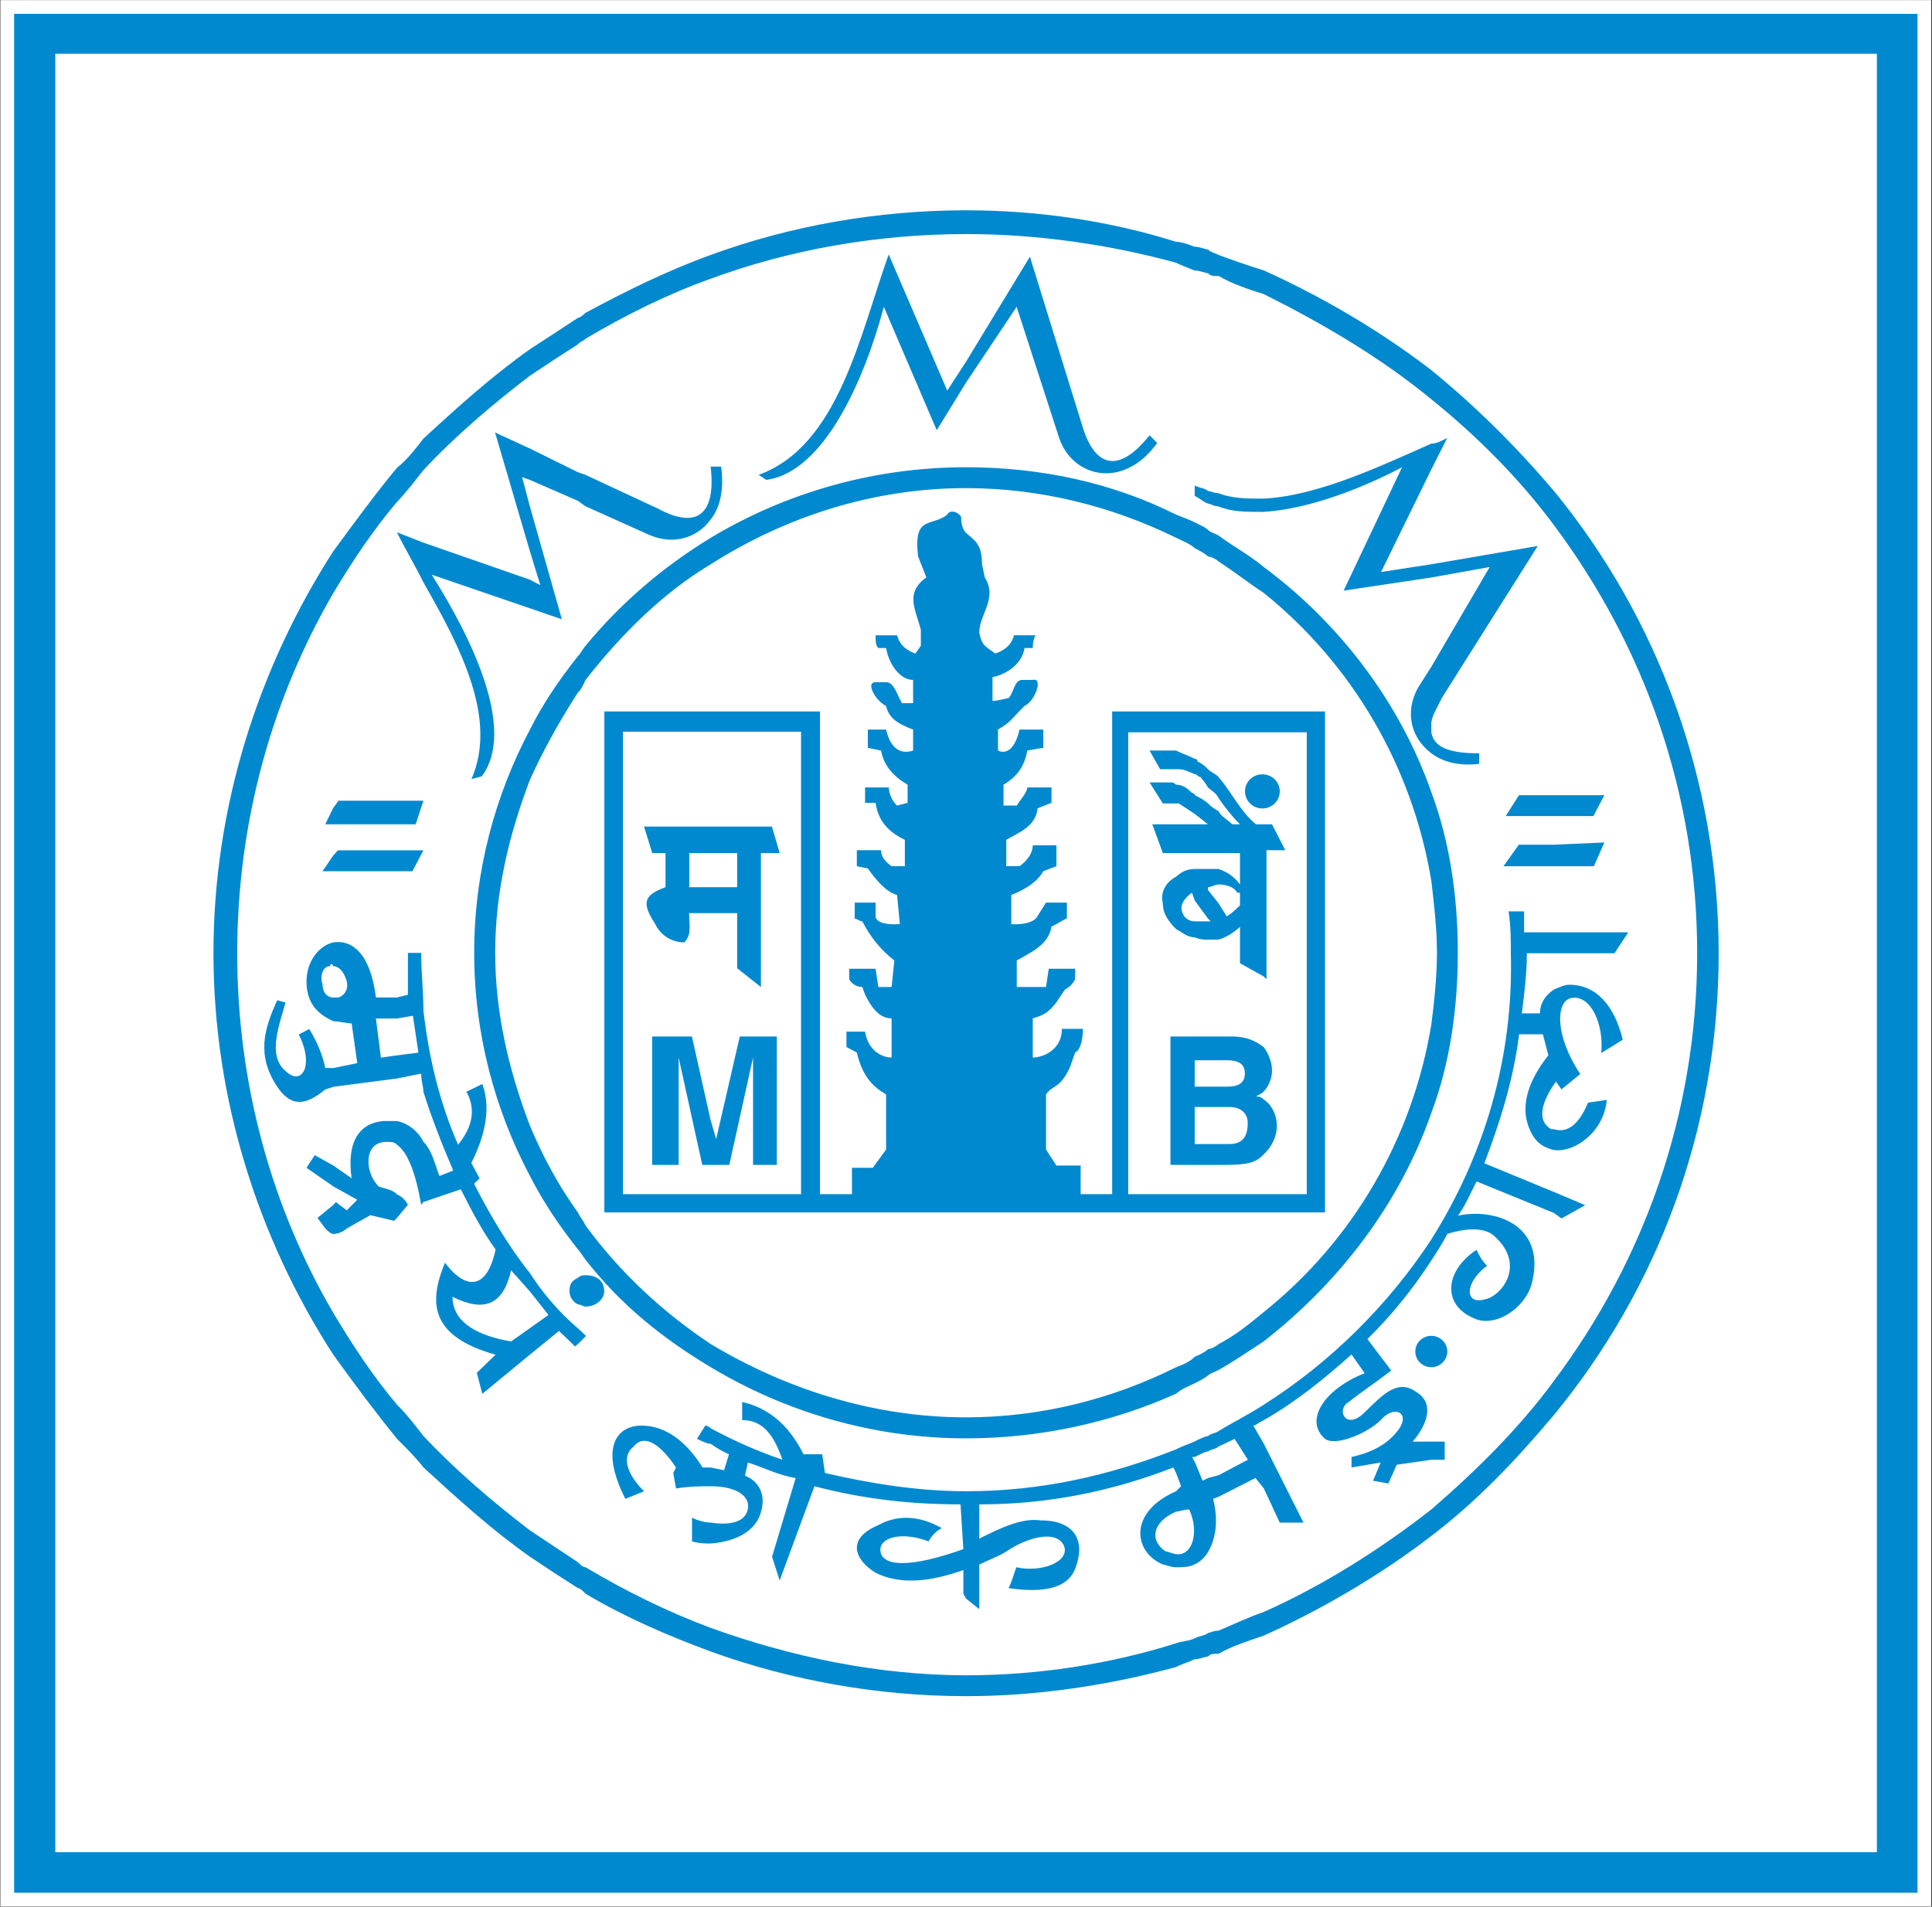
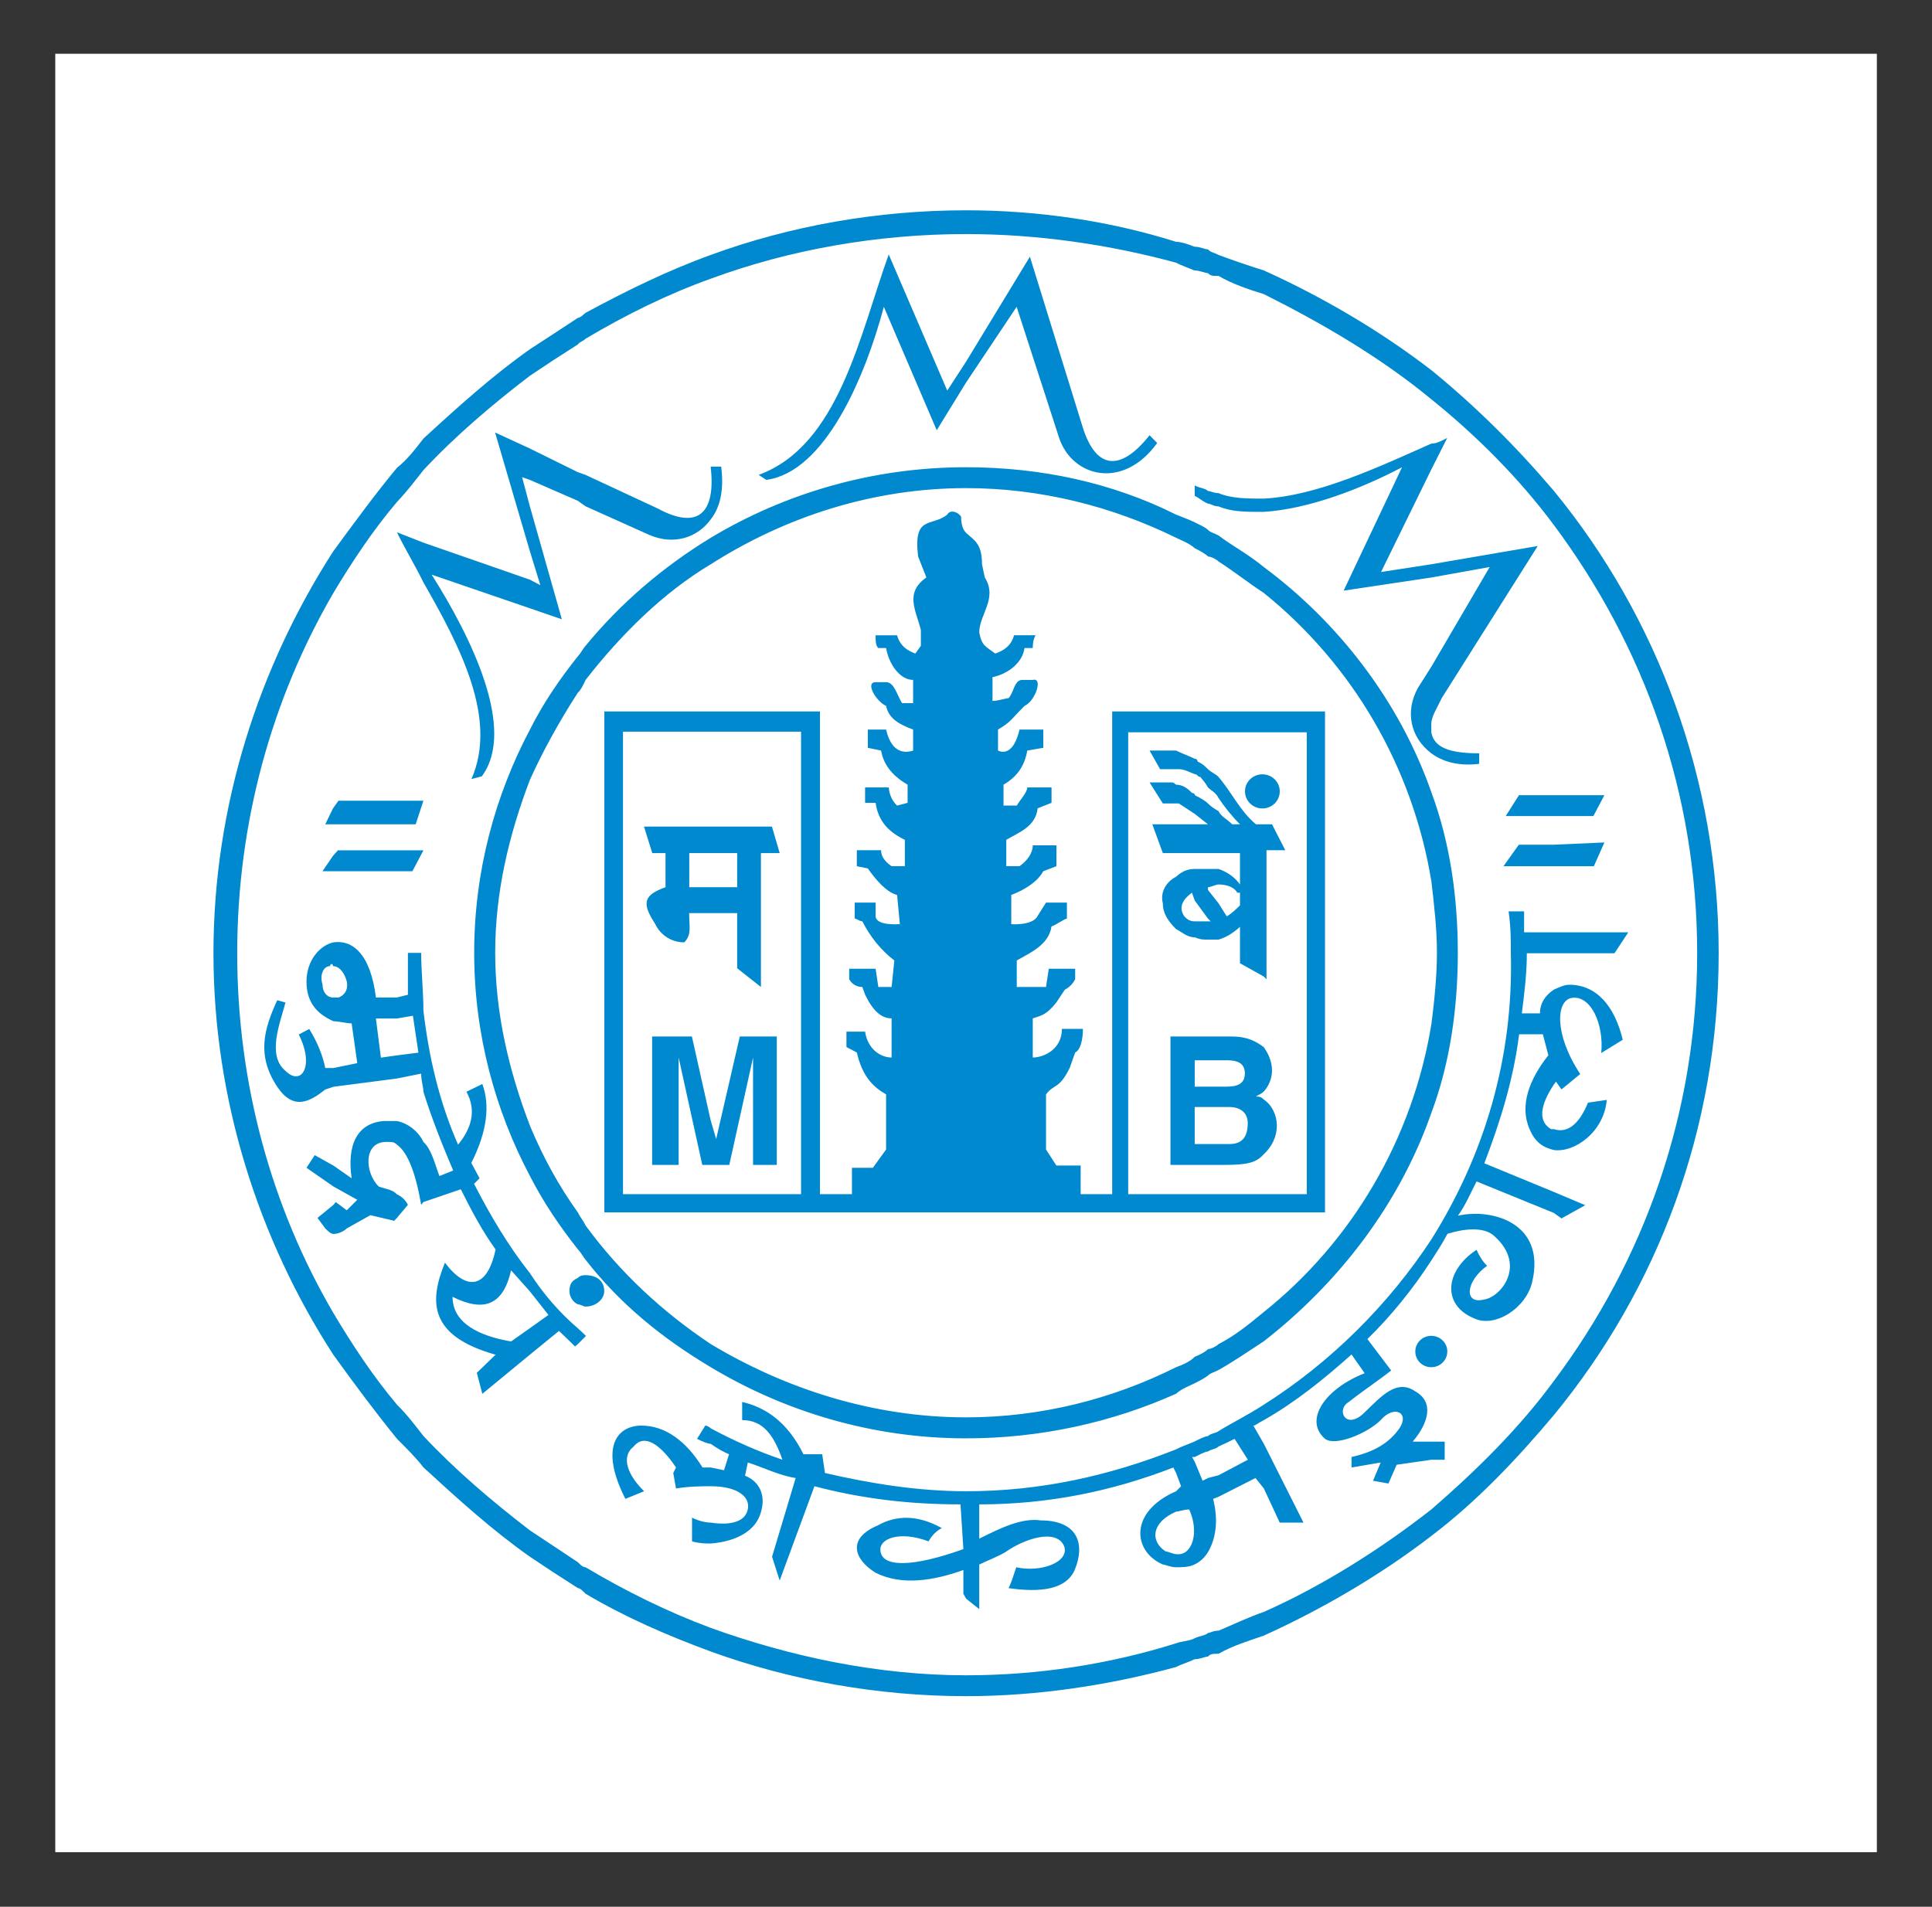
<svg xmlns="http://www.w3.org/2000/svg" version="1.2" viewBox="0 0 1545 1525" width="1545" height="1525">
  <rect x="0" y="0" width="1545" height="1525" fill="#333333" stroke="none" />
  <style>.a{fill:#0089cf;stroke:#fff;stroke-miterlimit:10;stroke-width:11}.b{fill:#fff}.c{fill:#0089cf}</style>
-   <path fill-rule="evenodd" class="a" d="m1538.9 5.6v1513.7h-1533.1v-1513.7z" />
  <path fill-rule="evenodd" class="b" d="m1500.9 43v1438.4h-1456.7v-1438.4z" />
  <path fill-rule="evenodd" class="c" d="m1242.6 392.6c-30-35.3-61.8-67-97.9-96.5-40.6-31.3-87.3-58.7-134-79.8-12.8-4-25.6-8.4-36.2-12.4-4.4-2.2-6.6-2.2-8.4-4.4-2.2 0-6.6-2.2-11-2.2-4-1.7-10.6-3.9-14.6-3.9-53.3-16.8-110.6-25.2-167.9-25.2-70.6 0-140.7 12.4-204.2 35.7-34.4 12.4-68.3 29.1-100.1 46.3-2.2 1.8-4.4 4-6.1 4q-19.4 12.8-38.4 25.1c-30 21.2-57.8 46.3-85.1 71.4-6.6 8.4-12.8 16.8-21.2 23.4-17.2 20.7-34.3 44.1-51.1 67-59.5 92.6-95.7 203.6-95.7 321.3 0 117.3 36.2 228.8 95.7 320.9 16.8 23.4 33.9 46.3 51.1 67.5 8.4 8.4 14.6 14.5 21.2 22.9 27.3 25.1 55.1 50.3 85.1 71.4q19 12.8 38.4 25.1c1.7 0 3.9 2.3 6.1 4.5 31.8 18.9 65.7 33.5 100.1 46.2 63.5 23 133.6 35.7 204.2 35.7 57.3 0 114.6-8.8 167.9-23.3 4-2.2 10.6-4 14.6-6.2 4.4 0 8.8-2.2 11-2.2 1.8-2.2 4-2.2 8.4-2.2 10.6-6.2 23.4-10.1 36.1-14.5 46.8-21.2 93.5-48.5 134.1-79.8 36.1-27.4 67.9-60.9 97.9-96.6 82.9-100.9 131.8-228.7 131.8-369.4 0-138.8-48.9-268.8-131.8-369.8zm-97.9 814.6c-40.6 31.8-87.3 61.3-134 82-12.8 4.4-25.6 10.6-36.2 15-4.4 0-6.6 1.8-8.4 1.8-2.2 2.2-6.6 2.2-11 4.4-4 2.2-10.6 2.2-14.6 3.9-53.3 16.8-110.6 25.6-167.9 25.6-70.6 0-140.7-15-204.2-37.9-34.4-12.8-68.3-29.5-100.1-48.5-2.2 0-4.4-2.2-6.1-4q-19.4-12.8-38.4-25.5c-30-23-59.5-48.1-85.1-75.4-6.6-8.4-12.8-16.8-21.2-25.1-19.4-23-36.1-48.5-51.1-73.7-48.9-83.7-76.7-182.4-76.7-287.4 0-104.9 27.8-203.6 76.7-287.8 15-25.1 31.7-50.3 51.1-73.2 8.4-8.8 14.6-17.2 21.2-25.5 25.6-27.4 55.1-52.5 85.1-75.4q19-12.8 38.4-25.1c1.7-2.3 3.9-2.3 6.1-4.5 31.8-18.9 65.7-35.7 100.1-48 63.5-23.4 133.6-35.7 204.2-35.7 57.3 0 114.6 8.4 167.9 22.9 4 2.2 10.6 4.4 14.6 6.2 4.4 0 8.8 2.2 11 2.2 1.8 2.2 4 2.2 8.4 2.2 10.6 6.2 23.4 10.6 36.1 14.5 46.8 23.4 93.5 50.7 134.1 84.2 36.1 29.1 70.1 63.1 97.9 100.5 72.3 97 114.6 214.3 114.6 342.5 0 127.9-42.3 245.6-114.6 342.1-27.8 37.9-61.8 71.4-97.9 102.7zm153-375.6c-6.6-27.3-21.2-44-42.8-44-4 0-8.4 2.2-12.3 3.9-6.6 4.4-11.1 10.6-11.1 19h-14.5c1.8-14.6 4-31.3 4-48.1h70.1l11-16.7h-83.3v-16.8h-12.4c1.8 12.4 1.8 23 1.8 33.5 2.2 83.8-21.2 161.4-63.5 228.8-34.4 52.5-81.1 98.8-134.1 132.3-12.7 8.3-25.5 14.5-36.1 21.1-2.2 1.8-6.6 1.8-8.4 4-2.2 0-6.6 2.2-11 4.4-4 1.8-10.6 4-14.6 6.2-53.3 21.1-108.4 33.5-167.9 33.5-38.4 0-76.8-6.2-112.9-14.6l-2.2-15h-15c-12.4-25.1-29.6-37.4-49-41.8v14.5c17.2 0 25.6 12.8 32.2 31.7q-28.6-9.7-57.3-25.1c0 0-2.2-2.2-4.4-2.2l-6.6 10.6c4.4 2.2 8.8 4 11 4 6.2 4.4 10.6 6.6 14.6 8.3l-4 12.8-10.6-2.2h-6.6c-12.8-20.7-29.5-33.5-48.9-33.5-19 0-34 16.8-12.8 58.6l15-6.1c-12.8-12.4-19-27.4-8.4-35.7 8.4-10.6 21.2-2.2 33.9 16.7l-2.2 4.4 2.2 12.4c10.6-1.8 21.2-1.8 27.8-1.8 21.2 0 31.8 8.4 29.6 18.5-2.2 10.6-15 12.8-29.6 10.6-4.4 0-11-1.8-15-4v19c6.2 1.7 10.6 1.7 15 1.7 21.2-1.7 36.2-10.5 40.1-25.1 4.4-14.5-2.2-25.1-12.7-29.1l2.2-10.6c12.7 4 25.5 10.6 38.3 12.4l-18.9 63 6.1 19 27.8-75.4c38.4 10.1 76.3 14.5 116.8 14.5l2.3 35.8c-40.6 14.5-64 14.5-66.2 2.2-2.2-10.6 15-17.2 38.4-8.4 2.2-4.4 6.6-8.8 10.6-10.6-19-10.6-36.2-10.6-51.2-2.2-25.1 10.6-18.9 27.3-1.8 37.9 21.2 10.6 46.8 6.2 70.2-2.2v19l2.2 3.9 10.5 8.4v-35.7c8.4-4 14.6-6.2 21.2-10.1 15-10.6 40.6-19 46.7-4.5 4.4 12.8-18.9 21.2-38.3 16.8-2.2 6.2-4 12.8-6.2 16.7 16.8 2.3 44.5 4.5 52.9-14.5 8.8-21.2 2.2-39.7-27.3-39.7-15-2.2-32.2 6.2-49 14.6v-27.4c55.2 0 106.3-10.5 155.2-29.5l2.2 4.4 4 10.6-4 4c-38.3 16.7-34.3 48.5-10.5 58.6 1.7 0 6.1 2.2 10.5 2.2 4 0 10.6 0 14.6-2.2 4.4-1.8 8.8-6.2 11-10.1 6.2-10.6 8.4-25.2 4-42.4l4.4-1.7 29.5-15 6.7 8.4 12.7 27.3h19l-31.7-63-8.4-14.6c1.7 0 3.9-2.2 8.4-4.4 25.5-14.5 48.9-33.5 70.1-52.5l10.5 15c-31.7 12.4-48.9 37.5-31.7 52.5 8.4 6.2 33.9-4.4 44.5-15 10.6-12.3 23.4-6.2 15 6.6-8.8 12.4-21.1 19-38.3 22.9v8.4l23.3-4-6.1 14.6 12.3 2.2 6.6-15 27.8-4h10.6v-14.5h-25.6c12.8-15 17.2-31.7 2.2-40.1-15-10.6-27.8 4.4-40.6 16.7-15 15-23.3-2.2-12.7-8.3 10.5-8.4 23.3-16.8 33.9-25.2l-19-25.1q28.7-28.2 51.2-63c4-6.2 8.4-12.8 12.8-21.2 12.8-4 29.5-6.2 37.9 2.2 25.6 23.4 4.4 48.5-8.4 50.3-16.7 4.4-15-14.6 2.2-26.9-4.4-4.4-6.6-8.8-8.4-12.8-25.5 16.7-27.7 44.1-2.2 54.7 16.8 8.3 42.4-8.4 46.8-29.6 10.6-46.3-31.8-58.6-59.5-52.4 6.1-8.4 10.5-19 14.9-27.4l61.8 25.2 6.1 4.4 19-10.6-25.1-10.6-55.6-22.9c12.8-33.5 23.4-67.5 27.8-103.2h19l4.4 16.8c-15 18.9-23.4 40.1-15 59.1 4.4 10.5 10.6 14.5 19.4 16.7 16.7 2.2 40.1-14.5 42.3-40.1l-15 2.2c-6.2 15-15 25.1-27.3 21.2h-2.2c-10.6-6.2-8.9-19 2.2-35.7l1.7-2.3 4.4 6.2 15-12.3c-21.1-31.8-19.4-59.1-6.6-60.9 15-2.2 25.6 20.8 23.4 44.1zm-323.2 348.3l-8.4 2.2-4.4 2.2-6.2-15-2.2-4h2.2c4.4-2.2 8.4-4.4 10.6-4.4 2.2-1.8 6.2-1.8 8.4-4q6.6-3 12.8-6.1l10.6 16.7zm-406.1-749.8c-38.4 23.4-72.3 52.5-100.1 86.4-1.8 1.8-4 6.2-6.2 8.4-15 18.9-27.7 37.5-38.3 58.6-27.8 52.5-44.6 113.3-44.6 178.5 0 65.3 16.8 126.1 44.6 178.6 10.6 20.7 23.3 39.6 38.3 58.6 2.2 2.2 4.4 6.2 6.2 8.4 27.8 35.7 61.7 63 100.1 85.9 59.5 35.7 129.6 56.9 204.1 56.9 59.6 0 116.9-12.8 168-35.7 4.4-4 10.6-6.2 15-8.4 4.4-2.2 8.4-4.4 10.6-6.2 2.2-2.2 4.4-2.2 8.4-4.4 11-6.1 23.3-14.5 36.1-22.9 59.5-46.3 108.5-109.3 134.1-182.9 14.9-39.7 21.1-83.8 21.1-127.9 0-44-6.2-88.1-21.1-128.2-25.6-73.2-74.6-136.2-134.1-180.3-12.8-10.6-25.1-16.8-36.1-25.2-4-2.2-6.2-2.2-8.4-4.4-2.2-2.2-6.2-3.9-10.6-6.1-4.4-2.2-10.6-4.4-15-6.2-51.1-25.6-108.4-37.9-168-37.9-74.5 0-144.6 20.7-204.1 56.4zm387.1 8.4c4.4 2.2 8.4 4.4 10.6 6.6 2.2 0 6.6 2.2 8.4 4 12.8 8.3 23.3 16.7 36.1 25.1 70.6 56.9 119.1 138.8 134.1 231 2.2 18.9 4.4 37.9 4.4 56.8 0 19-2.2 39.7-4.4 56.9-15 92.1-63.5 174.1-134.1 230.5-12.8 10.6-23.3 19-36.1 25.6-1.8 1.8-6.2 4-8.4 4-2.2 2.2-6.2 4.4-10.6 6.1-4.4 4.5-10.6 6.7-15 8.4-51.1 25.6-108.4 40.1-168 40.1-74.5 0-144.6-22.9-204.1-58.6-38.4-25.6-72.3-56.9-100.1-94.8-1.8-3.9-4-6.1-6.2-10.5q-22.5-31.3-38.3-69.3c-16.8-44-27.8-89.9-27.8-138.4 0-48.5 11-94.3 27.8-138.4q15.8-34.8 38.3-69.6c2.2-1.8 4.4-6.2 6.2-10.2 27.8-35.7 61.7-69.6 100.1-92.5 59.5-37.9 129.6-60.9 204.1-60.9 59.6 0 116.9 14.6 168 39.7 4.4 2.2 10.6 4.4 15 8.4zm-186.9-25.1c-2.2-4-8.9-6.2-11.1-1.8-12.7 10.1-27.3 0-23.3 33.5l6.6 16.7c-17.2 12.4-8.8 25.2-4.4 41.9v12.8l-4.4 6.2c-6.2-2.2-12.4-6.2-14.6-14.6h-17.2c0 4 0 8.4 2.2 10.2h6.2c2.2 12.8 11 25.5 21.6 25.5v18.6h-8.8c-4-6.2-6.2-16.8-12.8-16.8h-8.4c-8.4 0 0 15 8.4 19 2.2 10.5 11 14.9 21.6 18.9v16.8c-6.6 2.2-17.2 2.2-21.6-16.8h-14.6v14.6l10.6 2.2c2.2 12.7 10.6 21.1 21.2 27.3v14.5l-8.4 2.2c-4.4-3.9-6.6-10.5-6.6-14.5h-19v12.3h8.4c2.2 15 10.6 23.4 23.4 29.6v21.1h-10.6c-6.2-4.4-8.4-8.3-8.4-12.8h-19.4v12.8l8.8 1.8c6.2 8.8 14.6 18.9 23.4 21.2l2.2 23.3c0 0-19.4 1.8-19.4-6.6v-10.6h-16.7v12.8c1.7 0 3.9 2.2 6.1 2.2q9.7 19 25.6 31.3l-2.2 21.2h-10.6l-2.2-14.6h-21.1v8.4c2.2 4 6.1 6.2 10.5 6.2l2.2 6.1c6.2 12.8 12.8 19 21.2 19v31.3c-8.4 0-19-6.2-21.2-20.7h-14.9v12.3l8.3 4.4c4.4 19 12.8 27.4 23.4 33.5v44.1l-10.6 14.6h-16.7v21.1h-25.6v-386.1h-172.4v400.7h576.3v-400.7h-170.2v386.1h-25.2v-22.9h-19.4l-8.3-12.8v-44.1c6.1-8.4 10.5-3.9 18.9-21.1l4.4-12.4c4.4-2.2 6.2-10.6 6.2-18.9h-16.8c0 16.7-14.9 22.9-23.3 22.9v-31.3c6.2-2.2 10.6-2.2 18.9-12.8l6.7-10.1c3.9-2.2 6.1-4.4 8.3-8.4v-8.4h-21.1l-2.2 14.6h-23.4v-21.2c10.6-6.2 25.6-12.3 27.8-27.3 1.7 0 10.6-6.2 12.3-6.2v-12.8h-16.7l-6.7 10.6c-3.9 8.4-23.3 6.6-21.1 6.6v-23.3c10.6-4 21.1-10.6 25.6-19l10.5-4v-16.7h-18.9c0 6.2-4.4 12.3-10.6 16.7h-10.6v-21.1c10.6-6.2 23.4-10.6 25.1-25.2l11.1-4.4v-12.3h-19.4c0 4-6.2 10.6-8.4 14.5h-10.6v-16.7c10.6-6.2 16.8-14.6 19-27.3l12.8-2.2v-14.6h-19c-4.4 19-12.8 19-17.2 16.8v-16.8c10.6-6.2 10.6-8.4 21.2-18.9 8.8-4 15-23 6.6-20.8h-8.4c-6.6 0-6.6 10.2-11 14.6-1.8 0-8.4 2.2-12.8 2.2v-19c11-2.2 23.8-10.5 25.6-23.3h6.6c0-1.8 0-6.2 2.2-10.2h-17.2c-2.2 8.4-8.4 12.4-15 14.6-8.4-6.2-10.6-6.2-12.8-16.8 0-14.5 15-27.3 4.4-44.1l-2.2-10.5c0-16.8-6.2-19-12.8-25.2-2.2-2.2-3.9-6.1-3.9-12.7zm276.4 172.3v369.4h-142.8v-369.4zm-40.6 73.6c-12.8-10.6-19-25.1-30-37.9-1.8-2.2-6.2-3.9-8.4-6.2-2.2-2.2-4.4-4.4-8.3-6.1 0 0 0-2.2-2.2-2.2-4.5-2.2-10.6-4.4-15-6.6h-21.2l8.4 14.9h15c4.4 0 8.3 2.3 12.8 4 2.2 0 2.2 2.2 4.4 2.2 1.7 2.2 3.9 4.4 6.1 8.4 2.2 2.2 6.6 4.4 8.4 8.4 4.4 6.6 11 15 17.2 21.1h-6.2c-4.4-4.4-8.8-6.1-11-10.6-4-2.2-6.2-3.9-8.4-6.1-2.2-2.2-6.1-4.4-10.5-6.6 0-1.8-2.3-1.8-2.3-1.8q-6.1-6.6-12.7-6.6c-2.2-1.8-2.2-1.8-4-1.8h-17.2l10.6 16.8h12.8l12.8 8.4 10.5 8.3h-44.5l8.4 23h61.7v25.1c-4.4-6.2-10.6-10.2-17.2-12.4h-18.9c-6.2 0-10.6 2.2-15 6.2-8.4 4.4-12.8 12.8-10.6 21.2 0 8.3 4.4 14.5 10.6 20.7 4.4 2.2 8.8 6.6 15 6.6 4.4 1.8 6.1 1.8 10.5 1.8h8.4c6.6-1.8 12.8-6.2 17.2-10.2v29.1l19 10.6 2.2 2.2v-103.2h15l-10.6-20.7zm-49 77.6c-4.4 0-6.6-2.2-8.3-4q-6.6-9.7 6.1-18.9l2.2 6.2 10.6 14.5 2.2 2.2zm36.2-12.8c-2.2 2.2-6.6 6.6-10.6 8.8l-6.6-10.5-8.4-10.6v-2.2c2.2 0 6.2-2.2 8.4-2.2 6.6 0 12.8 2.2 15 6.6h2.2zm18.9 155.2c-2.2-2.3-3.9-2.3-6.1-2.3 2.2-1.7 3.9-1.7 6.1-3.9 2.2-2.2 6.7-8.4 6.7-16.8q0-9.7-6.7-18.9c-6.1-4.4-12.7-8.4-25.5-8.4h-49v102.7h42.8c19 0 25.6-1.8 31.7-8.4 6.7-6.1 10.6-14.5 10.6-22.9 0-8.4-3.9-16.7-10.6-21.1zm134.1 214.2c-7.1 0-12.8-5.6-12.8-12.6 0-6.9 5.7-12.5 12.8-12.5 7 0 12.8 5.6 12.8 12.5 0 7-5.8 12.6-12.8 12.6zm-767.6-470.4l8.3-2.2c27.8-37.4-8.3-111-40.1-161.3l78.5 26.9 25.6 8.8-25.6-90.4-6.2-23.3 6.2 2.2 38.3 16.7 6.2 4.4 51.2 23c19.4 8.3 38.3 2.2 48.9-12.4 8.4-10.6 10.6-25.5 8.4-42.3h-8.4c4.4 37.9-10.6 50.7-42.3 33.5l-57.8-26.9-6.2-2.2-38.3-18.9-27.8-12.8 27.8 94.8 8.4 27.3-8.4-4.4-85.1-29.6-21.2-8.3c6.2 12.7 15 27.3 21.2 40.1 30 52.4 59.5 109.3 38.4 157.3zm329.8-377.7l42.3 98.7 23.3-37.9 40.6-60.8 34 104.9c10.5 31.3 51.1 41.9 78.4 4l-6.1-6.2c-23.4 29.5-42.8 27.3-53.4-6.2l-42.3-136.6-51.2 84.2-14.9 22.9-46.8-108.9c-23.3 64.8-40.1 153-104 176.3l6.1 4c46.8-6.2 79-82 94-138.4zm-238.6 774.5c-1.7 0-3.9 0-6.2 2.2-4.4 2.2-6.6 4.4-6.6 10.6 0 3.9 2.2 8.3 6.6 10.5 2.3 0 4.5 1.8 6.2 1.8 8.8 0 15-6.2 15-12.3 0-8.4-6.2-12.8-15-12.8zm515-104.9h-27.8v-29.6h27.8c8.4 0 14.6 4.4 14.6 12.8 0 10.6-4 16.8-14.6 16.8zm-342.6-329.8v369.9h-142.4v-369.9zm314.8 262.8h25.6c8.4 0 14.5 2.2 14.5 10.5 0 8.4-6.1 10.6-14.5 10.6h-25.6zm19-443c10.6 4.4 21.1 4.4 36.1 4.4 36.2-2.2 78.9-18.9 110.7-35.7l-46.7 98.7 70.1-10.5 46.7-8.4-46.7 79.8-10.6 16.7c-10.6 19-6.2 39.7 10.6 52.5 8.3 6.2 21.1 10.6 38.3 8.4v-8.4c-23.3 0-36.1-4.4-38.3-16.8v-6.6c0-6.1 4.4-12.3 8.3-20.7l76.8-121.7-85.1 14.6-40.2 6.2 40.2-82 12.7-25.2c-4.4 2.2-8.3 4.5-12.7 4.5-42.4 18.9-91.3 41.8-134.1 44-12.8 0-25.5 0-36.1-4.4-4 0-6.2-1.7-8.4-1.7-2.2-2.2-6.2-2.2-10.6-4.4v8.3c4.4 2.2 6.2 4.4 10.6 6.2 2.2 0 4.4 2.2 8.4 2.2zm229.7 247.7h70.1l8.8-16.7h-68.3zm10.5 22.9l-12.3 17.2h72.3l8.4-19-40.6 1.8zm-641.9 235.4l-4.4-15-15-67h-31.8v102.7h21.2v-85.9l18.9 85.9h21.6l19-85.9v85.9h19v-102.7h-29.6zm-234.1-270.6h-67.9l-4.4 6.1-6.2 12.8h72.3zm601.9 602.6c-2.2 0-6.6-2.2-8.4-2.2-12.8-8.4-11-23.4 8.4-31.8 2.2 0 6.1-1.7 10.5-1.7 8.4 18.5 2.3 37.5-10.5 35.7zm69-596.4c-7.7 0-13.9-6.1-13.9-13.7 0-7.5 6.2-13.6 13.9-13.6 7.7 0 13.9 6.1 13.9 13.6 0 7.6-6.2 13.7-13.9 13.7zm-477.3 35.7v27.3c-17.2 6.2-19.4 12.4-8.4 29.1 4 8.8 12.8 15 23.4 15 6.1-6.2 3.9-12.8 3.9-23.4h38.4v44.1l19 15v-107.1h15l-6.2-21.2h-102.3l6.6 21.2zm57.3 0v27.3h-38.3v-27.3zm-250.9-2.2h-68.4l-3.9 4.4-8.4 12.3h71.9zm85.1 338.1c-16.8-21.1-31.8-46.3-44.6-71.4l4.4-4.4-6.6-12.3c12.8-25.2 15-46.3 8.8-63.1l-12.7 6.2c8.3 15 3.9 29.5-6.7 42.3-14.9-33.9-23.3-69.6-27.7-107.1 0-15-1.8-31.7-1.8-46.3h-10.6v33.5l-8.8 2.2h-16.8c-4.4-35.7-19.4-46.3-33.9-44.1-11 2.3-21.6 14.6-21.6 31.3 0 15 6.6 25.2 21.6 31.8 4 0 10.6 1.7 14.5 1.7l4.5 31.8-19 3.9h-6.6q-3.1-15.4-12.8-31.2l-8.4 4.4c12.8 25.1 2.2 41.8-10.6 29.1-15-12.4-4.4-38 0-54.7l-6.6-1.8c-10.6 23-16.7 44.1 0 69.2 12.8 19 25.6 12.4 38.4 2.2l6.6-2.2 50.7-6.6 19.4-3.9c0 6.1 1.8 10.5 1.8 14.5 6.6 21.2 15 42.3 23.8 63l-11 4.4c-4-10.5-6.2-21.1-12.8-27.3-4-8.4-12.4-15-21.2-16.7h-10.6c-21.1 1.7-29.5 18.9-25.6 45.8l-14.5-10.1-15-8.4-6.6 10.1 21.6 15 19 10.6-8.4 8.4-8.8-6.6-1.8 2.2-12.8 10.5 6.2 8.4c2.2 2.2 4.4 4.4 6.6 4.4 4 0 8.4-2.2 10.6-4.4l18.9-10.6 19 4.5 2.2-2.3 8.8-10.5c-2.2-4-4.4-6.2-8.8-8.4-4-4-8.4-4-14.5-6.2-11.1-10.6-12.8-35.7 6.1-35.7 4.4 0 6.2 0 8.4 2.2 8.8 6.2 15 22.9 19.4 48.1l1.8-2.2 29.9-10.2c8.4 16.8 17.2 33.5 27.8 48.1-6.6 31.7-23.3 33.5-40.5 10.6-12.8 31.3-12.8 58.6 40.5 73.6l-15 14.5 4.4 16.8 38-31.3 23.3-19q6.6 6.2 12.8 12.4l2.2-1.8 6.6-6.6q-3.1-3.1-6.6-6.2-22-18.9-38.3-44.1zm-106.3-174.1l-12.8 1.8-4-31.3h16.8l12.8-2.2 4.4 29.5zm-46.7-46.3h-4.4c-4.5 0-8.4-3.9-8.4-10.6-2.2-6.1 0-14.5 6.1-14.5 0-2.2 2.3-2.2 2.3 0 4.4 0 8.3 4 10.5 10.6 2.2 6.1 0 12.3-6.1 14.5zm153 264.5l-15 10.6c-25.6-4.4-46.8-14.6-46.8-35.7 25.6 12.8 40.6 6.2 46.8-21.2l15 16.8 14.9 18.9z" />
</svg>